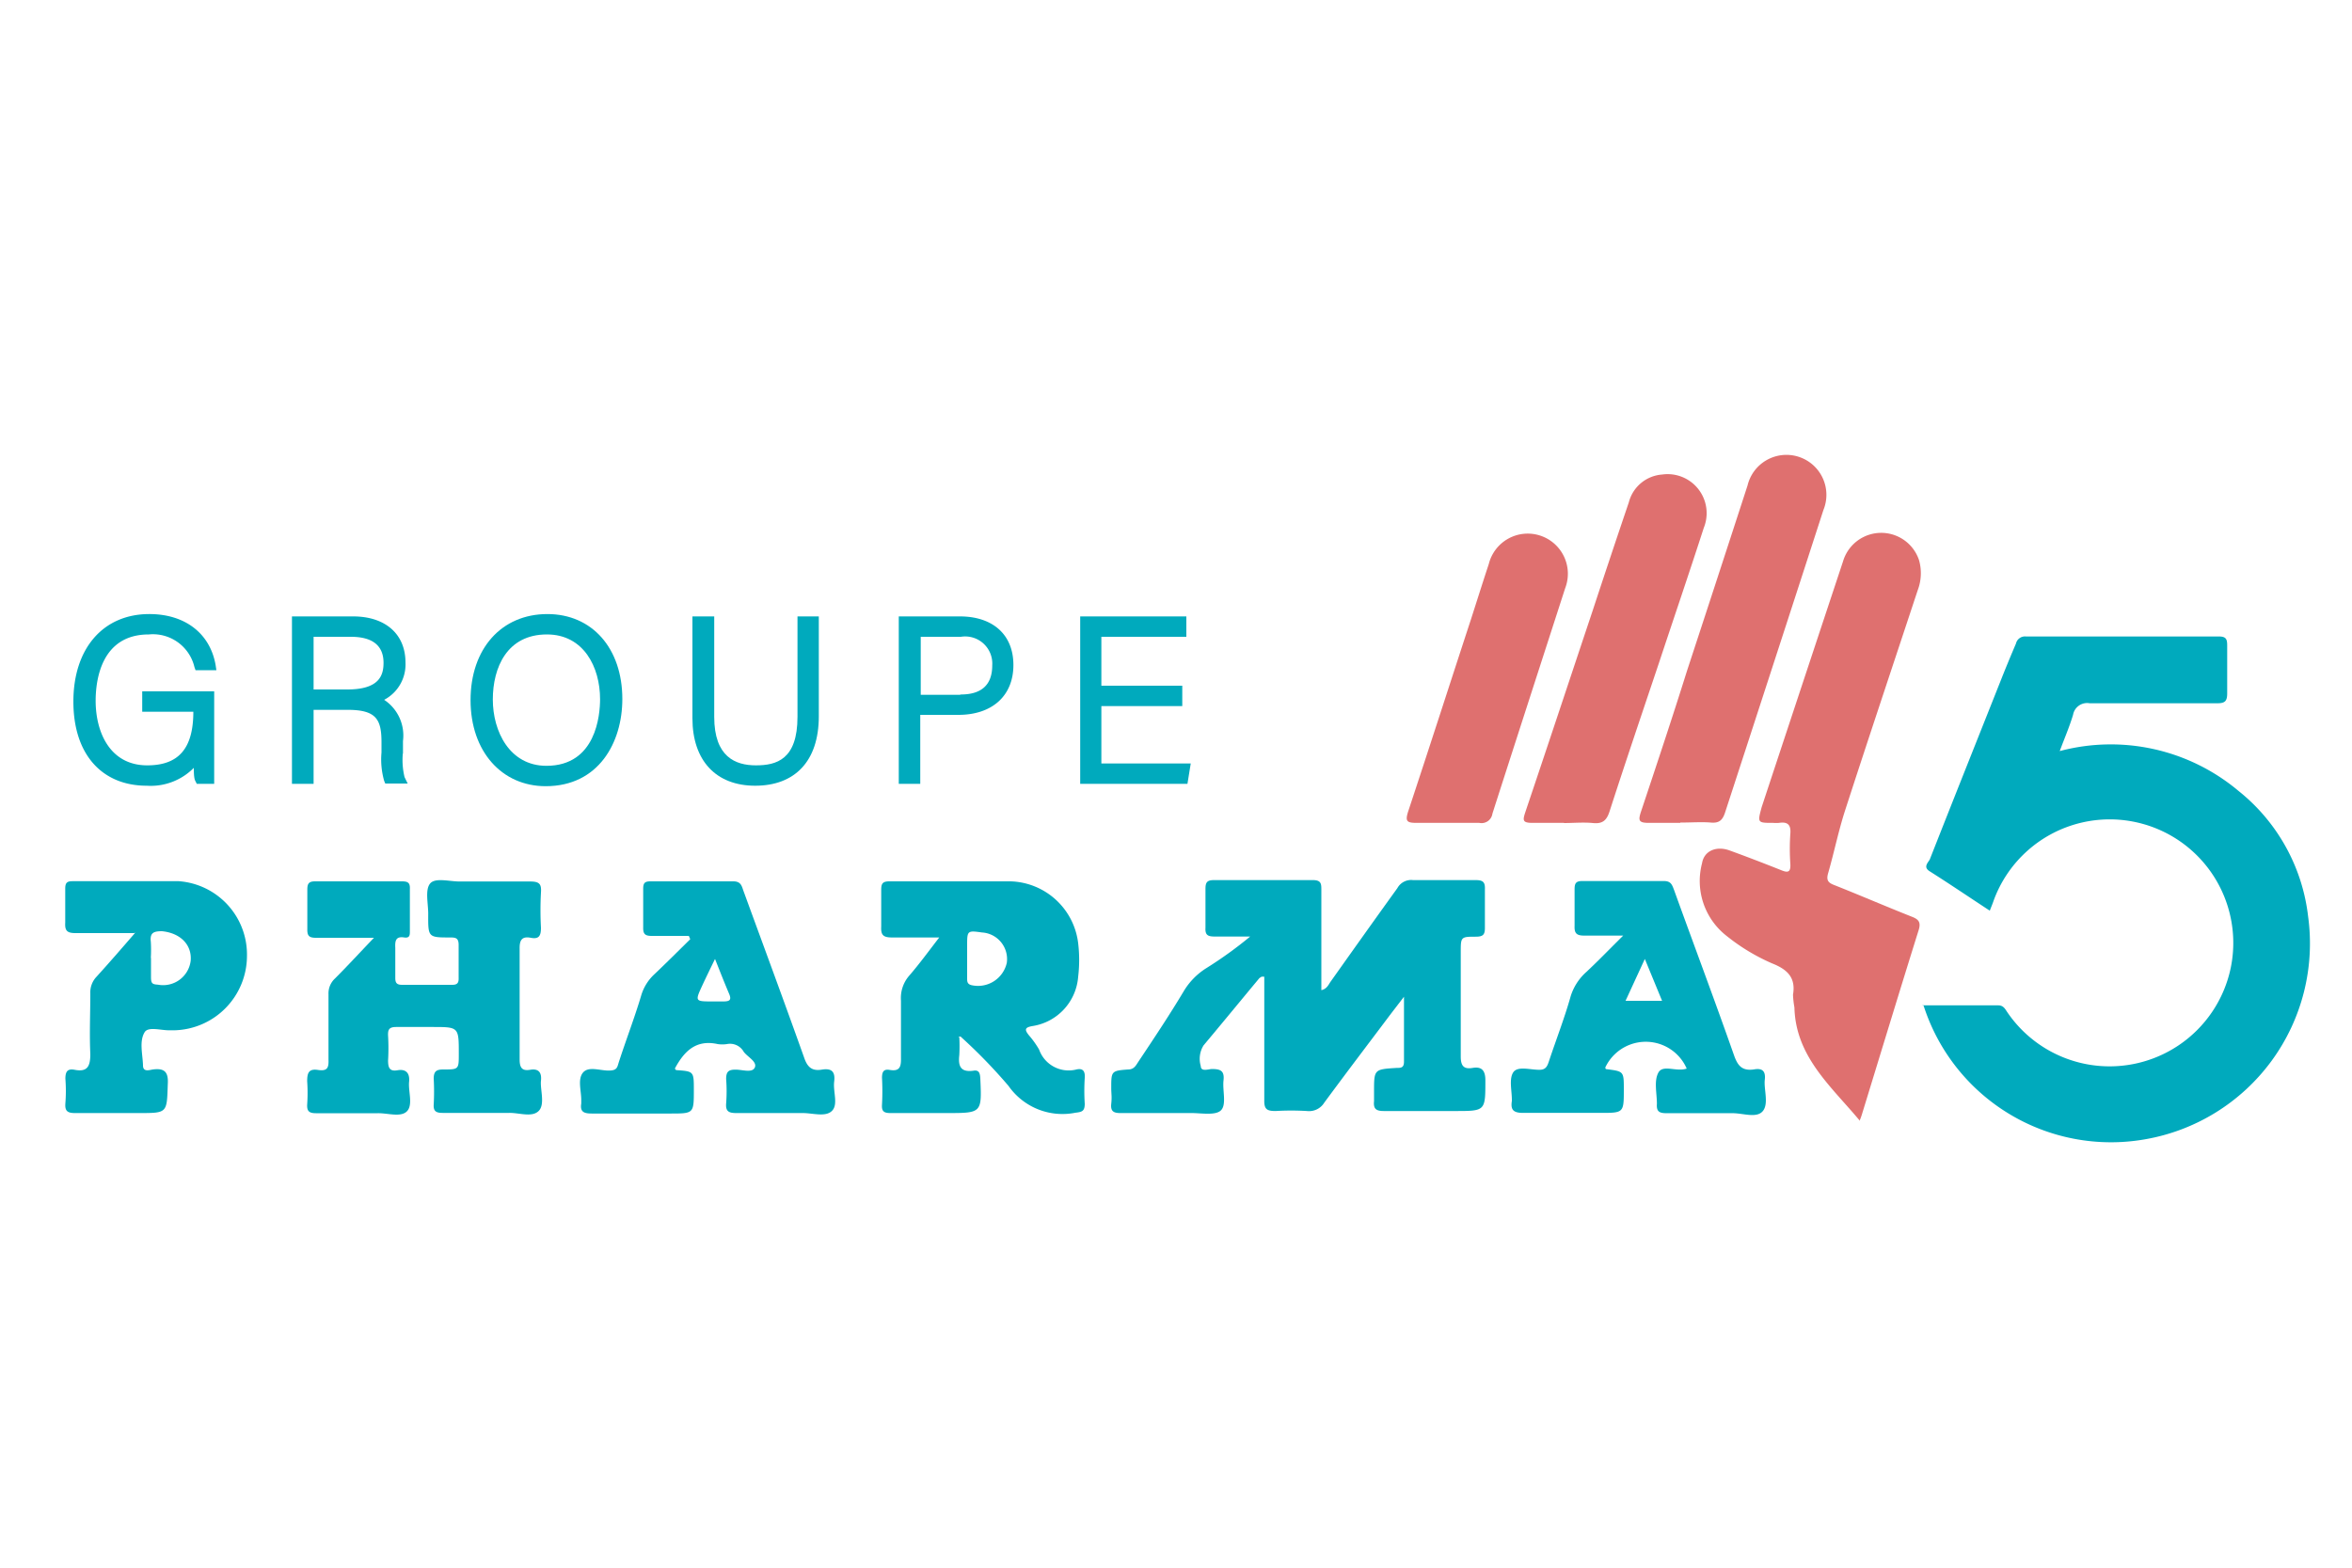
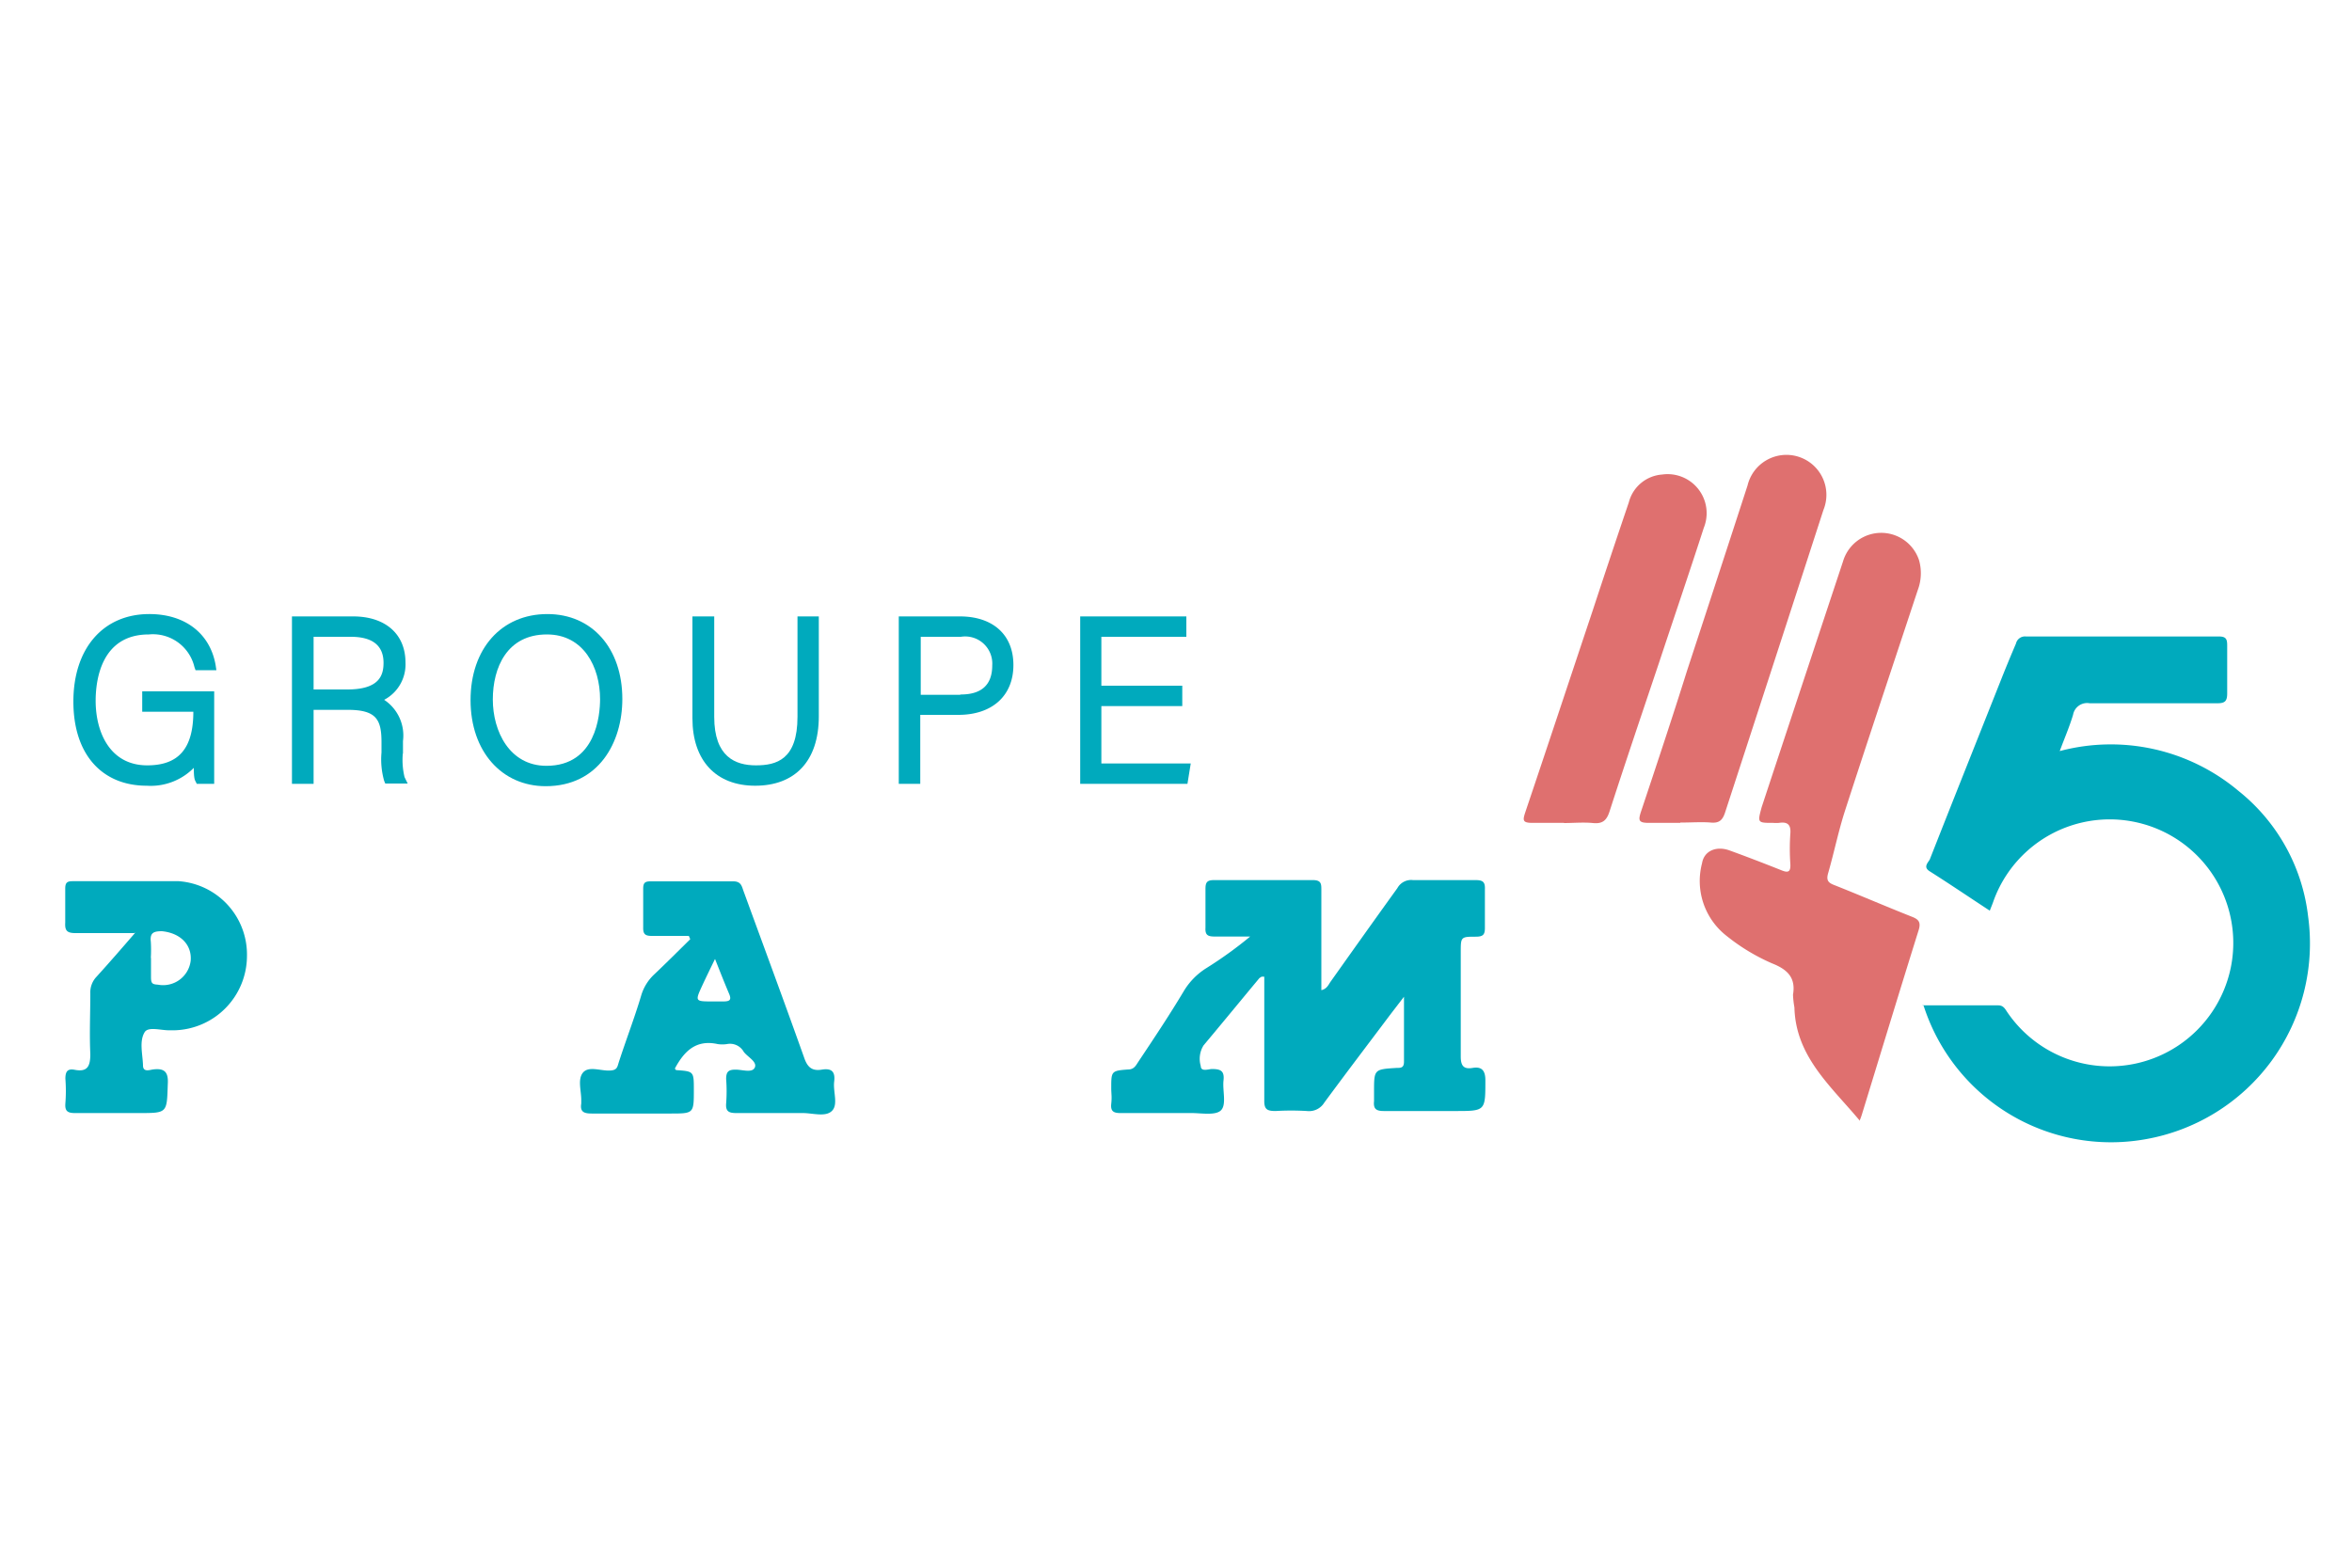
<svg xmlns="http://www.w3.org/2000/svg" viewBox="0 0 150 100">
  <defs>
    <style>.cls-1{fill:none;}.cls-2{fill:#00aabd;}.cls-3{fill:#df706f;}</style>
  </defs>
  <title>pharma5</title>
  <g id="Calque_1" data-name="Calque 1">
    <g id="Calque_1-2" data-name="Calque 1">
      <rect class="cls-1" width="150" height="100" />
    </g>
  </g>
  <g id="Calque_13" data-name="Calque 13">
    <path class="cls-2" d="M122.58,64.13h4.86c.35,0,.45.26.6.47a7.89,7.89,0,0,0,14.23-2.88,7.88,7.88,0,0,0-15.14-4.23c-.06.18-.14.36-.23.6-1.3-.85-2.55-1.7-3.83-2.51-.42-.26-.14-.52,0-.75,1.49-3.79,3-7.57,4.5-11.35.32-.81.65-1.61,1-2.43a.59.59,0,0,1,.64-.45h12.31c.47,0,.52.2.52.58,0,1,0,2,0,3.06,0,.51-.17.62-.64.62-2.71,0-5.42,0-8.13,0a.91.91,0,0,0-1.06.74c-.23.76-.54,1.48-.85,2.31a12.66,12.66,0,0,1,11.4,2.54,12,12,0,0,1,4.44,8,12.68,12.68,0,0,1-10.43,14.23,12.55,12.55,0,0,1-14.09-8.53" />
    <path class="cls-2" d="M80.32,62.39c-1.19,1.43-2.37,2.87-3.56,4.29A1.61,1.61,0,0,0,76.58,68c0,.37.46.21.69.19.56,0,.83.1.76.73s.19,1.48-.13,1.87S76.64,71,76,71c-1.51,0-3,0-4.55,0-.45,0-.63-.13-.58-.59s0-.64,0-1c0-1.08,0-1.11,1.08-1.19.38,0,.5-.27.66-.51,1-1.5,2-3,2.9-4.51a4.4,4.4,0,0,1,1.45-1.46,25.85,25.85,0,0,0,2.77-2c-.75,0-1.5,0-2.25,0-.44,0-.63-.08-.6-.57,0-.82,0-1.64,0-2.46,0-.39.07-.57.53-.57,2.11,0,4.22,0,6.33,0,.54,0,.53.27.53.64,0,2.11,0,4.22,0,6.38.37-.08.46-.37.61-.57,1.42-2,2.84-4,4.24-5.94a1,1,0,0,1,1-.51c1.32,0,2.64,0,4,0,.47,0,.6.14.58.59q0,1.23,0,2.46c0,.43-.12.55-.54.56-1,0-1,0-1,1,0,2.22,0,4.43,0,6.64,0,.59.18.83.76.73s.82.17.81.82c0,1.93,0,1.93-1.93,1.93-1.52,0-3,0-4.55,0-.5,0-.67-.15-.62-.63,0-.19,0-.4,0-.6,0-1.43,0-1.43,1.44-1.52.27,0,.47,0,.47-.4,0-1.31,0-2.61,0-4.14l-.83,1.08c-1.42,1.89-2.85,3.77-4.25,5.67a1.14,1.14,0,0,1-1.11.54,16.85,16.85,0,0,0-2,0c-.56,0-.73-.12-.72-.69,0-2.39,0-4.77,0-7.16v-.72l-.17,0" />
    <path class="cls-3" d="M118.62,71.5c-1.86-2.23-4.1-4.1-4.18-7.24a5.73,5.73,0,0,1-.09-.81c.19-1.11-.38-1.62-1.34-2a12.65,12.65,0,0,1-2.92-1.77,4.44,4.44,0,0,1-1.54-4.62c.13-.79.91-1.12,1.76-.81,1.1.4,2.19.82,3.27,1.25.43.18.63.16.6-.39a13.82,13.82,0,0,1,0-1.93c.05-.59-.19-.77-.72-.69a2.41,2.41,0,0,1-.38,0c-1,0-1,0-.73-1q2.59-7.84,5.19-15.68a2.54,2.54,0,0,1,4.85-.07,3.05,3.05,0,0,1-.08,1.89c-1.55,4.69-3.12,9.38-4.64,14.07-.42,1.3-.69,2.64-1.08,4-.13.45,0,.61.4.76,1.64.65,3.26,1.35,4.9,2,.48.18.64.36.46.91-1.22,3.9-2.41,7.82-3.61,11.73a3.44,3.44,0,0,1-.15.4" />
-     <path class="cls-2" d="M23.84,59.82c-1.36,0-2.53,0-3.69,0-.43,0-.56-.12-.55-.55,0-.84,0-1.69,0-2.53,0-.38.1-.52.5-.52,1.84,0,3.68,0,5.52,0,.37,0,.54.07.52.48,0,.9,0,1.79,0,2.69,0,.25,0,.46-.36.41-.55-.09-.59.23-.57.65,0,.64,0,1.29,0,1.94,0,.32.11.43.43.43q1.61,0,3.21,0c.35,0,.41-.16.4-.46,0-.69,0-1.39,0-2.08,0-.43-.17-.48-.52-.48-1.43,0-1.43,0-1.42-1.5,0-.67-.21-1.54.12-1.94s1.26-.12,1.92-.13c1.49,0,3,0,4.47,0,.59,0,.72.17.68.71a20.92,20.92,0,0,0,0,2.24c0,.52-.13.74-.65.64s-.72.1-.71.68c0,2.36,0,4.72,0,7.08,0,.52.15.75.67.66s.75.15.69.7.28,1.51-.15,1.93-1.23.11-1.87.12c-1.42,0-2.84,0-4.25,0-.41,0-.6-.1-.57-.54a15,15,0,0,0,0-1.64c0-.46.16-.59.6-.59,1,0,1,0,1-1,0-1.71,0-1.71-1.68-1.71-.77,0-1.54,0-2.31,0-.46,0-.54.17-.52.57a13.53,13.53,0,0,1,0,1.56c0,.46.09.72.6.63s.8.15.74.74.26,1.46-.13,1.87-1.22.12-1.86.13c-1.32,0-2.64,0-3.95,0-.43,0-.58-.13-.56-.55a10.59,10.59,0,0,0,0-1.49c0-.53.1-.81.69-.72s.69-.13.67-.65c0-1.4,0-2.79,0-4.18a1.29,1.29,0,0,1,.41-1c.8-.8,1.57-1.64,2.49-2.6" />
-     <path class="cls-2" d="M61.18,66.15a10.93,10.93,0,0,1,0,1.15c-.08.69.07,1.11.89,1,.38-.07.43.17.45.49C62.62,71,62.62,71,60.38,71c-1.19,0-2.39,0-3.58,0-.42,0-.58-.1-.55-.54a16.26,16.26,0,0,0,0-1.71c0-.4.12-.57.5-.5.65.11.72-.23.71-.76,0-1.22,0-2.44,0-3.66A2.17,2.17,0,0,1,58,62.22c.63-.73,1.2-1.51,1.9-2.42-1.08,0-2,0-3,0-.57,0-.73-.15-.7-.7,0-.77,0-1.55,0-2.32,0-.39.06-.56.52-.56,2.58,0,5.17,0,7.75,0a4.48,4.48,0,0,1,4.29,3.94,9.09,9.09,0,0,1,0,2.15,3.45,3.45,0,0,1-2.91,3.14c-.53.09-.5.25-.23.59a5.8,5.8,0,0,1,.65.91,2,2,0,0,0,2.38,1.27c.43-.1.56.13.53.54a12.81,12.81,0,0,0,0,1.64c0,.49-.18.53-.6.58a4.2,4.2,0,0,1-4.26-1.71,33.66,33.66,0,0,0-3.06-3.15s0,0-.15,0m.57-5V62.4c0,.2,0,.37.27.44a1.88,1.88,0,0,0,2.26-1.43,1.7,1.7,0,0,0-1.59-1.93c-.91-.13-.94-.11-.94.77v.89" />
    <path class="cls-2" d="M43.93,59.7c-.79,0-1.58,0-2.37,0-.43,0-.55-.13-.54-.55,0-.82,0-1.64,0-2.46,0-.36.1-.47.46-.47,1.76,0,3.53,0,5.29,0,.46,0,.53.27.63.57,1.3,3.56,2.62,7.12,3.89,10.69.21.61.51.85,1.12.75s.87.11.79.76.27,1.46-.14,1.87S51.84,71,51.2,71c-1.41,0-2.83,0-4.24,0-.47,0-.69-.1-.65-.61a10.15,10.15,0,0,0,0-1.56c0-.47.15-.6.6-.6s1.07.23,1.23-.14-.47-.67-.71-1a1,1,0,0,0-1.07-.49,2,2,0,0,1-.59,0c-1.4-.31-2.15.48-2.73,1.56,0,0,.06.1.09.1,1.12.08,1.12.08,1.12,1.26,0,1.51,0,1.51-1.51,1.51-1.67,0-3.33,0-5,0-.49,0-.76-.1-.67-.64,0-.08,0-.15,0-.23,0-.59-.24-1.32.11-1.74s1.07-.13,1.63-.13.55-.21.66-.55c.46-1.42,1-2.82,1.42-4.23a3,3,0,0,1,.85-1.37c.77-.73,1.52-1.48,2.28-2.23Zm1.67,1.47c-.31.64-.57,1.17-.82,1.71-.46,1-.45,1,.68,1,.22,0,.45,0,.67,0,.42,0,.54-.1.36-.51-.29-.68-.56-1.37-.89-2.2" />
-     <path class="cls-2" d="M107.57,68.16a2.85,2.85,0,0,0-5.19-.07s0,.11.07.11c1.11.14,1.11.14,1.11,1.28,0,1.51,0,1.51-1.5,1.51s-3.29,0-4.92,0c-.63,0-.81-.2-.72-.76v-.07c0-.6-.19-1.34.09-1.76s1.1-.15,1.68-.16c.39,0,.49-.23.59-.53.46-1.39,1-2.77,1.39-4.16a3.44,3.44,0,0,1,1-1.55c.76-.71,1.47-1.45,2.35-2.32-1,0-1.73,0-2.49,0-.5,0-.63-.16-.61-.63,0-.77,0-1.55,0-2.32,0-.35.06-.53.48-.53,1.74,0,3.48,0,5.22,0,.45,0,.52.25.64.56,1.27,3.52,2.58,7,3.83,10.56.23.65.5,1,1.25.9.52-.1.78.07.71.66s.27,1.53-.13,2-1.27.12-1.94.13c-1.39,0-2.78,0-4.17,0-.46,0-.68-.08-.64-.6,0-.67-.2-1.47.1-2s1.19,0,1.83-.26M106,63.84l-1.1-2.67-1.23,2.67Z" />
    <path class="cls-3" d="M107.16,52.49c-.67,0-1.35,0-2,0s-.69-.15-.51-.7c1-3,2-6,2.94-9q1.94-5.91,3.86-11.82a2.55,2.55,0,1,1,4.84,1.56q-3.12,9.63-6.26,19.26c-.16.51-.37.73-.92.68s-1.29,0-1.94,0" />
    <path class="cls-3" d="M99.75,52.49c-.67,0-1.35,0-2,0s-.65-.15-.47-.69c1.44-4.27,2.86-8.56,4.29-12.84q1.14-3.47,2.31-6.92A2.37,2.37,0,0,1,106,30.27a2.49,2.49,0,0,1,2.66,3.4c-.93,2.88-1.91,5.75-2.86,8.62-1.06,3.16-2.13,6.31-3.15,9.47-.19.59-.46.8-1.06.74s-1.24,0-1.86,0" />
    <path class="cls-2" d="M8.55,59.52c-1.36,0-2.55,0-3.74,0-.54,0-.68-.16-.65-.67,0-.72,0-1.44,0-2.16,0-.35.09-.48.45-.48,2.27,0,4.53,0,6.79,0A4.69,4.69,0,0,1,15.75,61a4.75,4.75,0,0,1-4.61,4.72c-.12,0-.25,0-.37,0-.54,0-1.33-.25-1.55.13-.35.58-.12,1.4-.1,2.11,0,.45.42.29.63.26.76-.1,1,.18.95.94C10.64,71,10.68,71,8.88,71c-1.36,0-2.73,0-4.1,0-.49,0-.65-.14-.61-.63a10.15,10.15,0,0,0,0-1.56c0-.48.15-.65.59-.57.82.16,1-.23,1-1-.06-1.29,0-2.59,0-3.88a1.44,1.44,0,0,1,.4-1.06c.8-.88,1.58-1.78,2.47-2.81m1,1.64c0,.39,0,.79,0,1.19s.07.47.44.49a1.77,1.77,0,0,0,2.09-1.52c.09-1-.63-1.77-1.83-1.89-.55,0-.78.11-.71.69a9,9,0,0,1,0,1" />
-     <path class="cls-3" d="M92.31,52.49c-.64,0-1.29,0-1.94,0s-.77-.09-.56-.74c1.35-4.07,2.66-8.15,4-12.24.38-1.18.75-2.36,1.14-3.54a2.56,2.56,0,1,1,4.87,1.55c-1.55,4.8-3.1,9.58-4.64,14.38a.7.7,0,0,1-.84.59c-.66,0-1.34,0-2,0" />
    <path class="cls-2" d="M9.49,40.47a2.72,2.72,0,0,1,2.91,2.08l.07.2H13.8l-.05-.33c-.35-2-1.93-3.25-4.23-3.25-2.94,0-4.84,2.19-4.84,5.58s1.84,5.37,4.68,5.37a3.86,3.86,0,0,0,3-1.14c0,.64.06.77.11.86l.08.16h1.11V44.1H9.07v1.3h3.26c0,2.36-.95,3.42-2.94,3.42C7,48.82,6.1,46.69,6.1,44.7c0-1.27.33-4.23,3.39-4.23" />
    <path class="cls-2" d="M25.7,48.08c0-.14,0-.28,0-.42v-.39a2.73,2.73,0,0,0-1.2-2.63,2.55,2.55,0,0,0,1.36-2.38c0-1.81-1.28-2.94-3.34-2.94H18.62V50H20V45.28h2.19c1.83,0,2.14.64,2.14,2.07V48a5,5,0,0,0,.17,1.81l.07.17H26l-.2-.41a4.67,4.67,0,0,1-.11-1.51M20,40.62h2.37c1.39,0,2.09.56,2.09,1.66,0,.79-.26,1.7-2.31,1.7H20Z" />
    <path class="cls-2" d="M34.91,39.17c-2.93,0-4.9,2.21-4.9,5.49s2,5.49,4.79,5.49c3.38,0,4.89-2.79,4.89-5.56,0-3.24-1.93-5.42-4.78-5.42m3.36,5.43c0,1-.25,4.25-3.42,4.25-2.35,0-3.42-2.2-3.42-4.23s.9-4.15,3.45-4.15c2.34,0,3.39,2.08,3.39,4.13" />
    <path class="cls-2" d="M50.86,45.73c0,2.72-1.34,3.09-2.65,3.09s-2.66-.54-2.66-3.09V39.32H44.16v6.5c0,2.69,1.5,4.3,4,4.3s4.06-1.53,4.06-4.43V39.32H50.86Z" />
    <path class="cls-2" d="M61.22,39.32h-3.9V50h1.37V45.6h2.43c2.16,0,3.51-1.22,3.51-3.18s-1.34-3.1-3.41-3.1m0,5h-2.5V40.62h2.56a1.73,1.73,0,0,1,2,1.83c0,1.23-.68,1.85-2,1.85" />
    <polygon class="cls-2" points="70.24 48.7 70.24 45.04 75.4 45.04 75.4 43.74 70.24 43.74 70.24 40.62 75.66 40.62 75.66 39.32 68.89 39.32 68.89 50 75.73 50 75.94 48.7 70.24 48.7" />
  </g>
</svg>